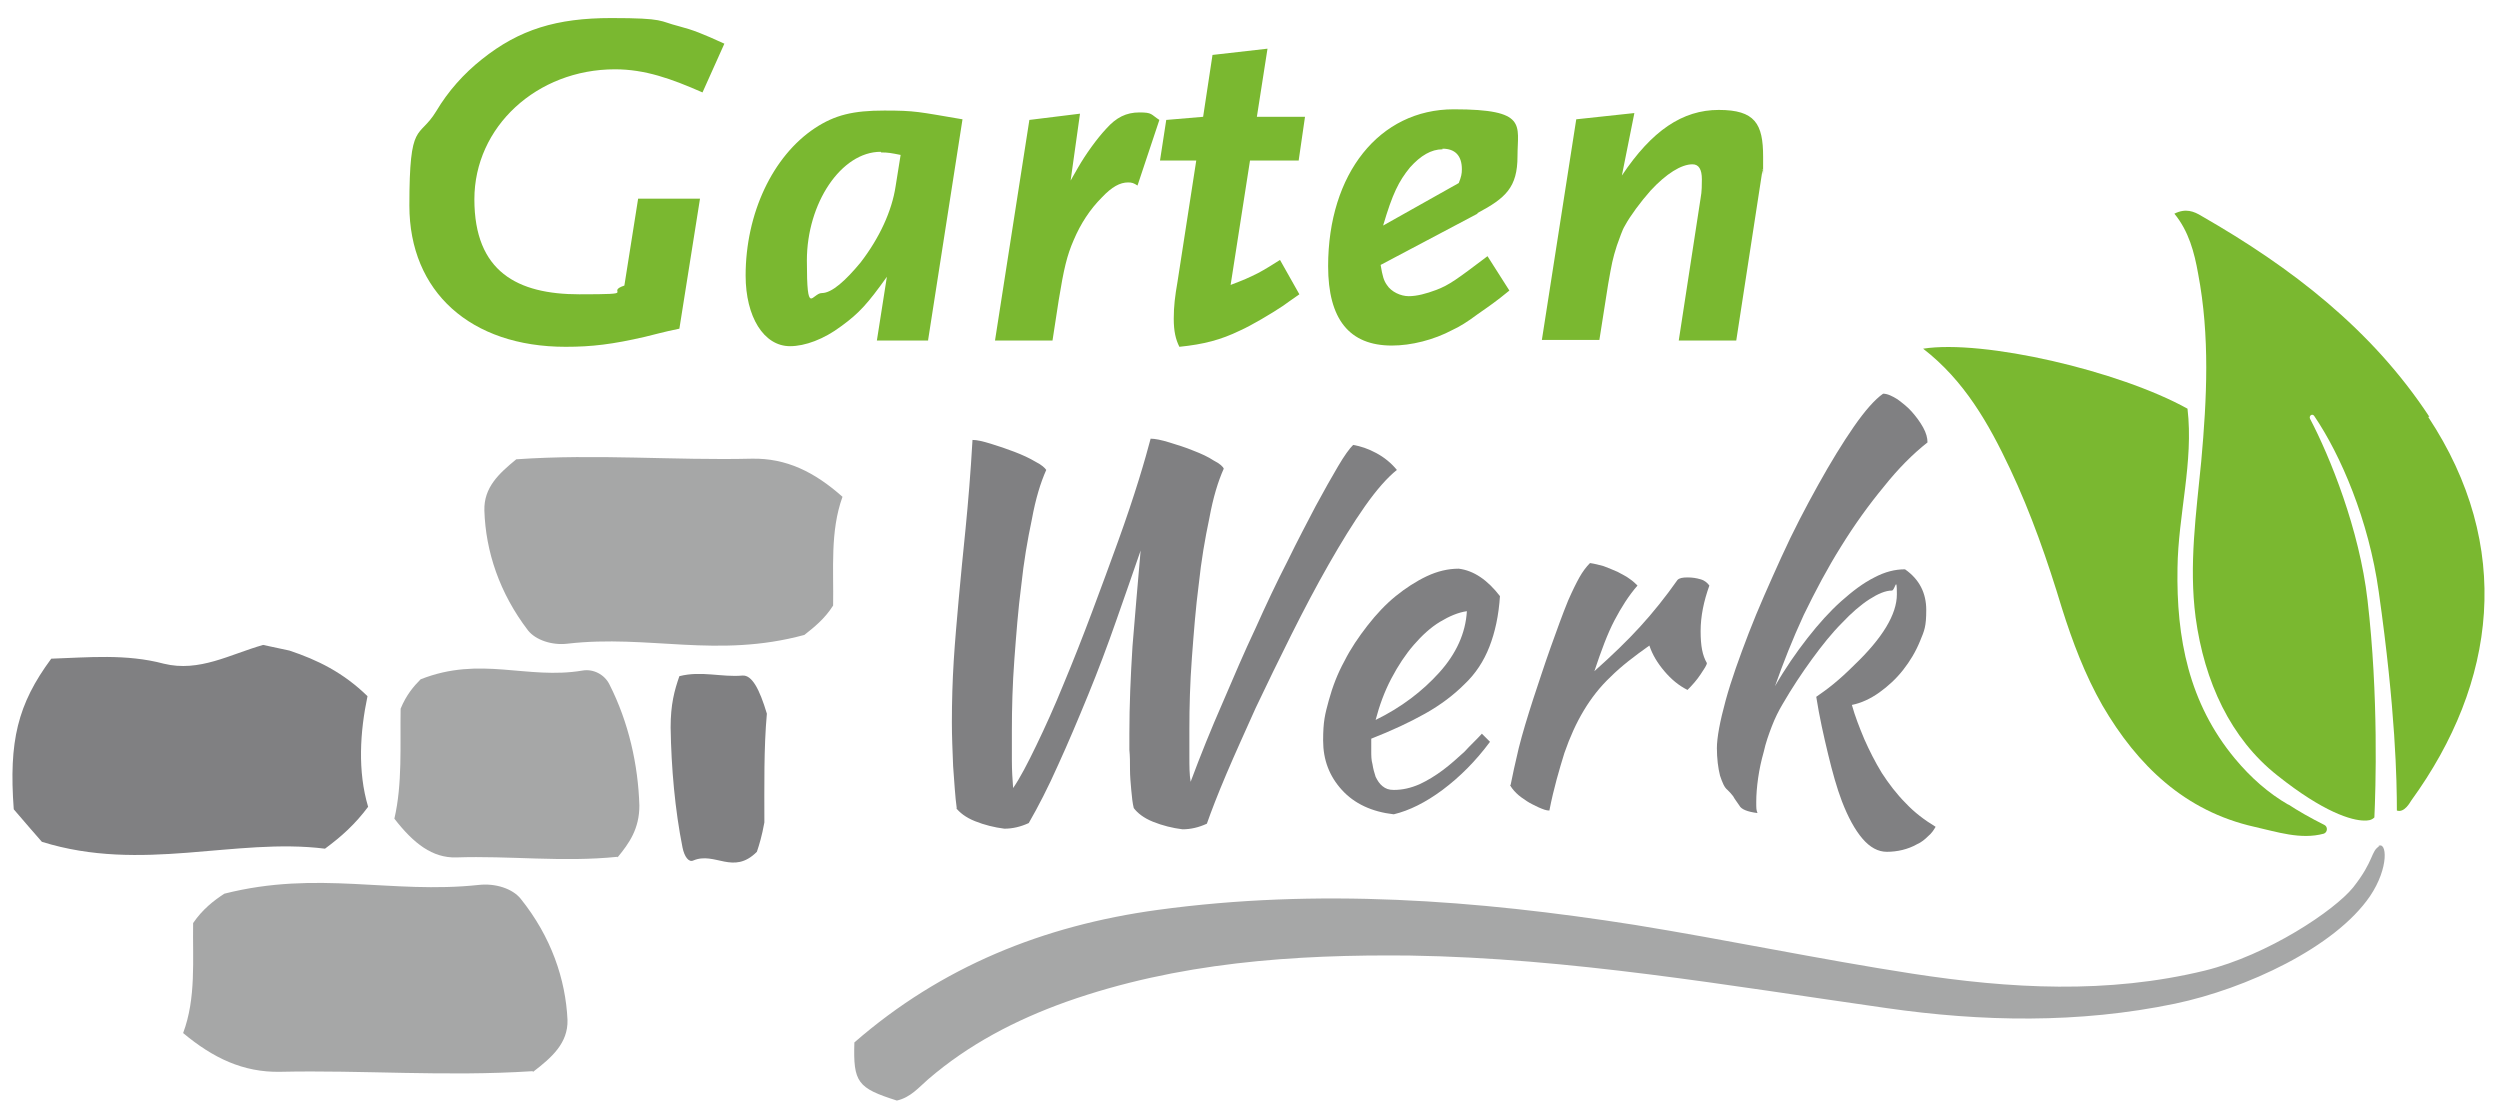
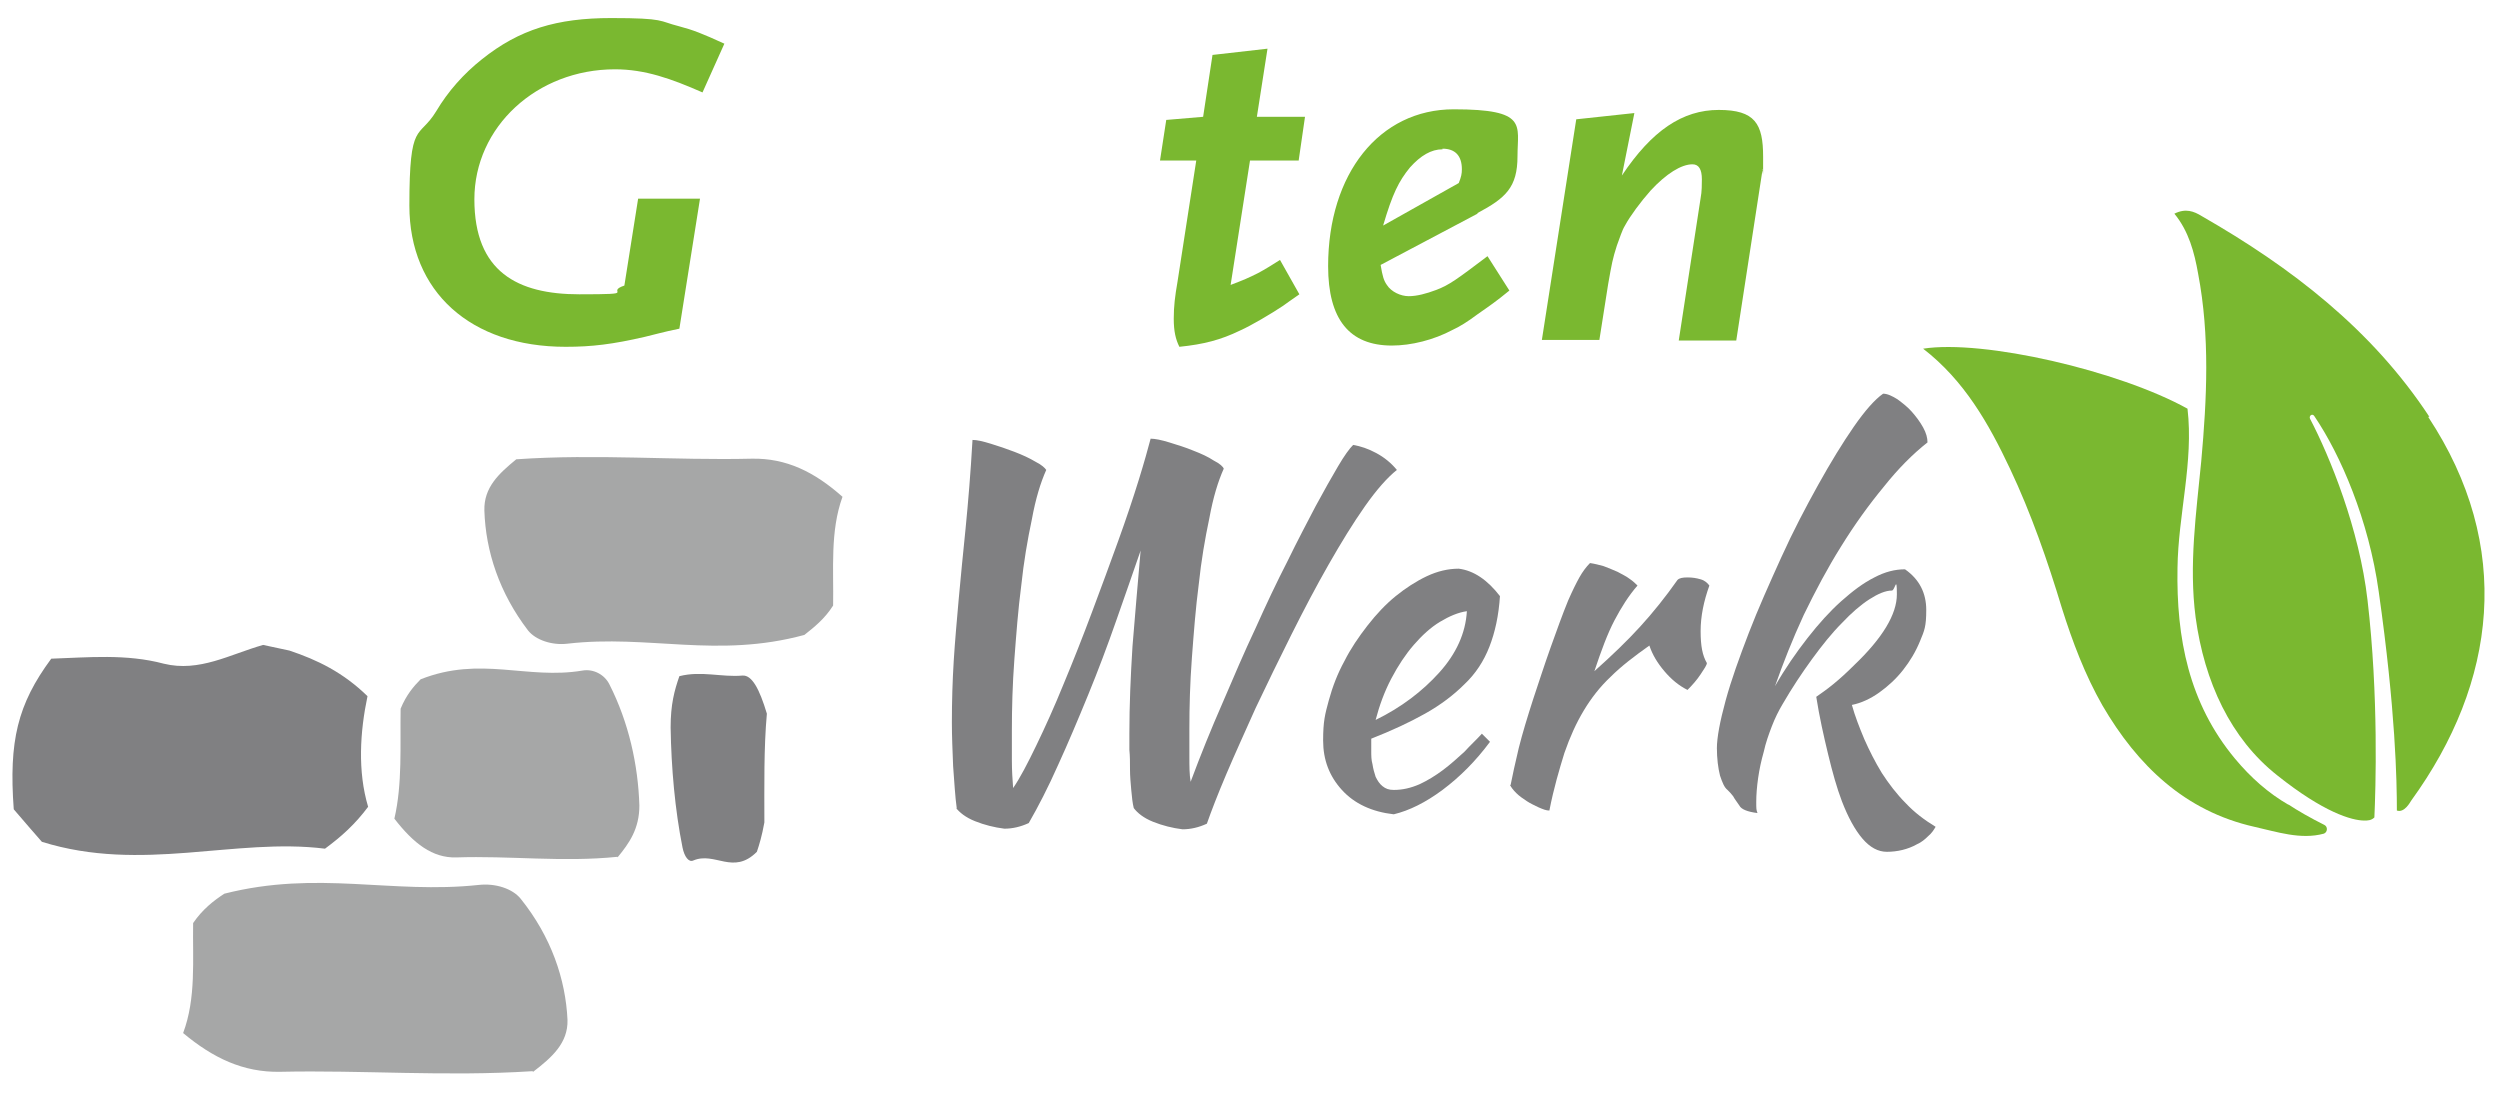
<svg xmlns="http://www.w3.org/2000/svg" id="logo-51" version="1.1" viewBox="0 0 400 177.6" width="180" height="80">
  <defs>
    <style>
      .st0 {
        fill: #808082;
      }

      .st1 {
        fill: #a6a7a7;
      }

      .st2 {
        fill: #7ab830;
      }
    </style>
  </defs>
  <path class="st0" d="M108.7,108.1c3.5-.9,6.8.2,10.1-.1,1.5-.1,2.7,2.1,3.9,6.1-.5,5.5-.4,11.6-.4,17.4-.4,2.2-.8,3.5-1.2,4.7-3.8,3.8-6.7-.1-10.2,1.4-.7.3-1.4-.6-1.7-2.1-1.2-6-1.8-12.7-1.9-19.2,0-3.7.6-5.9,1.4-8.2Z" />
  <g>
    <g>
      <path class="st0" d="M153.1,129.4c-.3-2.1-.4-4.4-.6-6.9-.1-2.5-.2-4.8-.2-7,0-3.4.1-6.7.3-9.9.2-3.2.5-6.5.8-9.9.3-3.5.7-7.2,1.1-11.3.4-4.1.8-8.8,1.1-14.1.7,0,1.6.2,2.9.6,1.3.4,2.5.8,3.8,1.3,1.3.5,2.4,1,3.4,1.6,1,.5,1.5,1,1.7,1.3-.9,2-1.7,4.6-2.3,7.9-.7,3.3-1.3,6.8-1.7,10.6-.5,3.8-.8,7.8-1.1,11.8-.3,4-.4,7.8-.4,11.4s0,3.3,0,4.8c0,1.6.1,3.1.2,4.4,1.1-1.6,2.3-3.9,3.7-6.8,1.4-2.9,2.9-6.2,4.4-9.9,1.5-3.6,3-7.4,4.5-11.4,1.5-4,2.9-7.8,4.2-11.4,1.3-3.6,2.4-6.9,3.3-9.8.9-2.9,1.5-5.1,1.9-6.6.7,0,1.7.2,3,.6,1.3.4,2.6.8,3.8,1.3,1.3.5,2.4,1,3.3,1.6,1,.5,1.5,1,1.6,1.3-.9,2-1.7,4.6-2.3,7.9-.7,3.3-1.3,6.8-1.7,10.6-.5,3.8-.8,7.8-1.1,11.8-.3,4-.4,7.8-.4,11.4s0,3,0,4.4c0,1.5,0,2.8.2,4,1.6-4.3,3.3-8.5,5.1-12.6,1.8-4.2,3.5-8.2,5.3-12,1.7-3.8,3.4-7.4,5.1-10.7,1.6-3.3,3.2-6.3,4.5-8.8,1.4-2.6,2.6-4.7,3.6-6.4,1-1.7,1.8-2.8,2.4-3.4,1.2.2,2.4.6,3.7,1.3,1.3.7,2.4,1.6,3.3,2.7-1.5,1.2-3.2,3.1-5.1,5.8-1.9,2.7-3.8,5.8-5.8,9.3-2,3.5-4,7.3-6,11.3-2,4-3.9,7.9-5.7,11.7-1.7,3.8-3.3,7.3-4.7,10.6-1.4,3.3-2.4,5.9-3.1,7.9-1.3.6-2.6.9-3.9.9-1.6-.2-3.2-.6-4.7-1.2-1.5-.6-2.5-1.4-3.1-2.2-.2-.8-.3-1.8-.4-2.9-.1-1.1-.2-2.2-.2-3.3,0-1.1,0-2.1-.1-3.1,0-1,0-1.9,0-2.6,0-4.6.2-9.2.5-14,.4-4.7.8-9.8,1.3-15.3-1.2,3.5-2.5,7.2-3.9,11.2-1.4,4-2.9,8-4.5,11.9-1.6,3.9-3.2,7.7-4.8,11.2-1.6,3.6-3.2,6.7-4.7,9.3-1.3.6-2.6.9-3.9.9-1.6-.2-3.2-.6-4.7-1.2-1.5-.6-2.5-1.4-3.1-2.2Z" />
      <path class="st0" d="M240,95.2c-.2,3.2-.8,5.9-1.7,8.2-.9,2.3-2.2,4.3-4,6-1.7,1.7-3.8,3.3-6.3,4.7-2.5,1.4-5.3,2.7-8.6,4,0,.3,0,.6,0,1,0,.3,0,.7,0,1,0,.7,0,1.4.2,2.1.1.7.3,1.4.5,2,.3.6.6,1.1,1.1,1.5.5.4,1,.6,1.8.6,1.4,0,2.7-.3,4.1-.9,1.3-.6,2.6-1.4,3.8-2.3,1.2-.9,2.3-1.9,3.4-2.9,1-1.1,2-2,2.8-2.9.5.5.9.9,1.3,1.3-2.3,3.1-4.8,5.6-7.6,7.7-2.7,2-5.3,3.3-7.8,3.9-3.5-.4-6.3-1.7-8.3-3.9-2-2.2-3-4.8-3-7.9s.3-4.2.9-6.4c.6-2.2,1.4-4.3,2.5-6.3,1-2,2.3-3.9,3.7-5.7,1.4-1.8,2.9-3.4,4.5-4.7,1.6-1.3,3.3-2.4,5-3.2,1.7-.8,3.4-1.2,5.1-1.2,2.4.3,4.6,1.8,6.6,4.4ZM234.7,97.7c-1.4.2-2.8.8-4.3,1.7-1.5.9-2.9,2.2-4.2,3.7-1.3,1.5-2.5,3.3-3.6,5.4-1.1,2.1-1.9,4.3-2.5,6.6,4.1-2,7.5-4.6,10.2-7.6,2.7-3,4.2-6.3,4.4-9.8Z" />
      <path class="st0" d="M241.7,125.5c.3-1.5.7-3.4,1.3-5.9.6-2.4,1.4-5,2.3-7.8.9-2.7,1.8-5.5,2.8-8.3,1-2.8,1.9-5.3,2.8-7.5.7-1.6,1.3-2.8,1.8-3.7.5-.9,1.1-1.7,1.7-2.3.7.1,1.5.3,2.2.5.8.3,1.5.6,2.2.9.7.4,1.4.7,1.9,1.1.6.4,1,.8,1.3,1.1-1.4,1.6-2.6,3.5-3.7,5.6-1.1,2.1-2.1,4.8-3.2,8.1,2.8-2.5,5.2-4.8,7.3-7.1,2.1-2.3,4.1-4.8,6-7.5.3-.3.8-.4,1.6-.4s1.4.1,2.1.3c.7.2,1.1.6,1.4,1-.9,2.5-1.4,4.9-1.4,7.3s.3,3.9,1,5.1c0,.3-.4.9-1,1.8-.6.9-1.3,1.7-2.1,2.5-1.4-.7-2.6-1.7-3.7-3-1.1-1.3-1.9-2.6-2.4-4.1-2.4,1.7-4.5,3.3-6.2,5-1.7,1.6-3.1,3.4-4.3,5.4-1.2,2-2.2,4.2-3.1,6.8-.8,2.6-1.7,5.6-2.4,9.2-.5,0-1-.2-1.7-.5-.6-.3-1.3-.6-1.9-1-.6-.4-1.2-.8-1.7-1.3s-.8-.9-1-1.3Z" />
      <path class="st0" d="M274.7,119.7c0-1.8.5-4.4,1.4-7.7.9-3.3,2.2-6.9,3.7-10.8,1.5-3.9,3.3-7.9,5.2-12.1,1.9-4.2,3.9-8,5.9-11.6,2-3.6,3.9-6.7,5.7-9.3,1.8-2.6,3.4-4.4,4.7-5.3.7,0,1.5.4,2.3.9.8.6,1.6,1.2,2.3,2,.7.8,1.3,1.6,1.8,2.5.5.9.7,1.7.7,2.4-2.3,1.8-4.7,4.2-7,7.1-2.4,2.9-4.7,6.1-6.8,9.5-2.2,3.5-4.1,7.1-6,11-1.8,3.9-3.3,7.7-4.6,11.4,1.6-2.8,3.4-5.4,5.2-7.7,1.8-2.3,3.6-4.3,5.4-5.9,1.8-1.6,3.5-2.9,5.3-3.8,1.7-.9,3.3-1.3,4.9-1.3,2.3,1.6,3.4,3.8,3.4,6.5s-.3,3.3-1,5c-.7,1.7-1.6,3.2-2.7,4.6-1.1,1.4-2.4,2.6-3.8,3.6-1.4,1-2.9,1.7-4.4,2,.5,1.8,1.2,3.6,2,5.5.8,1.8,1.7,3.6,2.8,5.4,1.1,1.7,2.4,3.4,3.8,4.8,1.4,1.5,3,2.7,4.8,3.8-.3.5-.6,1-1.2,1.5-.5.5-1.1,1-1.8,1.3-.7.4-1.5.7-2.3.9-.8.2-1.7.3-2.5.3-1.4,0-2.7-.7-3.9-2.1-1.2-1.4-2.3-3.4-3.3-6-.8-2.1-1.5-4.6-2.2-7.5-.7-2.9-1.4-6-1.9-9.2.7-.5,1.6-1.1,2.7-2,1.1-.9,2.2-1.9,3.4-3.1,4.5-4.3,6.8-8.1,6.8-11.3s-.3-.6-.8-.6c-1,0-2.2.5-3.6,1.4-1.4.9-2.9,2.2-4.4,3.8-1.6,1.6-3.2,3.6-4.8,5.8-1.6,2.2-3.2,4.6-4.7,7.2-.6,1-1.2,2.2-1.7,3.5-.5,1.3-1,2.7-1.3,4.1-.4,1.4-.7,2.8-.9,4.2-.2,1.4-.3,2.7-.3,3.8s0,1.3.2,1.8c-1.6-.2-2.6-.6-2.9-1.2-.4-.6-.8-1.1-1-1.5-.3-.4-.6-.7-.9-1-.5-.4-.8-1.1-1.2-2.3-.3-1.2-.5-2.7-.5-4.5Z" />
    </g>
    <g>
      <path class="st2" d="M112.4,14.7c-5-2.2-9.2-3.7-14-3.7-12.5,0-22.5,9.2-22.5,20.8s6.9,15.2,16.8,15.2,3.9-.3,7.2-1.4l2.2-13.9h9.9l-3.3,20.8c-2.5.5-4.2,1-5.5,1.3-5.2,1.2-8.5,1.6-12.7,1.6-15.2,0-25-8.8-25-22.6s1.5-10.5,4.3-15.1c1.9-3.2,4.4-6,7.3-8.3,6-4.8,12-6.6,20.7-6.6s7.6.5,10.8,1.3c2.3.6,3.8,1.2,7.3,2.8l-3.5,7.8Z" />
-       <path class="st2" d="M148.5,54.4h-8.2l1.6-10.2c-3,4.2-4.4,5.8-7.3,7.9-2.8,2.1-5.8,3.2-8.2,3.2-4.2,0-7.1-4.7-7.1-11.3,0-9.9,4.3-19.1,11.1-23.6,3.2-2.1,6.1-2.8,11.1-2.8s5.4.2,12.5,1.4l-5.5,35.3ZM140.9,24.2c-6.3,0-11.8,8.2-11.8,17.4s.8,5.2,2.4,5.2,3.8-2,6.2-4.9c3-3.9,5-8.2,5.6-12.2l.8-5c-1.5-.3-2-.4-3.1-.4Z" />
-       <path class="st2" d="M182,29.6c-.6-.4-.9-.5-1.5-.5-1.3,0-2.6.7-4.2,2.4-1.9,1.9-3.4,4.2-4.5,6.8-1.1,2.5-1.6,4.7-2.4,9.6l-1,6.5h-9.2l5.5-35.3,8.1-1-1.5,10.7,1.2-2.1c1.2-2.1,3-4.6,4.5-6.2,1.6-1.8,3.2-2.6,5.3-2.6s1.8.3,3.2,1.2l-3.5,10.5Z" />
      <path class="st2" d="M207.8,25.6h-7.8l-3.1,19.9c2.1-.8,2.8-1.1,4.4-1.9,1.3-.7,1.9-1.1,3.5-2.1l3.1,5.5c-1.2.8-2.1,1.5-2.7,1.9-1.8,1.2-5,3.1-6.8,3.9-3.1,1.5-5.8,2.2-9.7,2.6-.6-1.2-.9-2.5-.9-4.5s.2-3.6.6-5.9l3-19.4h-5.8l1-6.5,5.9-.5,1.5-9.9,8.8-1-1.7,10.9h7.7l-1,6.9Z" />
      <path class="st2" d="M236.4,34.1l-15.5,8.2c.3,1.8.5,2.5,1,3.2.7,1.1,2.2,1.8,3.5,1.8s2.8-.4,4.4-1c2.1-.8,3.3-1.7,8.2-5.4l3.5,5.5c-2.2,1.8-3.1,2.4-5.1,3.8-1.6,1.2-2.9,2-4,2.5-3,1.6-6.6,2.5-9.7,2.5-6.8,0-10.2-4.2-10.2-12.7,0-14.8,8.2-25.1,20.1-25.1s10.2,2.5,10.2,7.5-1.9,6.7-6.4,9.1ZM230.8,23.8c-1.8,0-3.5,1-5.2,2.9-1.8,2.2-2.8,4.2-4.3,9.3l12.1-6.8c.4-1,.5-1.5.5-2.2,0-2.2-1.1-3.3-3.1-3.3Z" />
      <path class="st2" d="M282,27.1l-4.2,27.3h-9.2l3.5-22.8c.2-1,.2-2.3.2-3,0-1.6-.5-2.4-1.5-2.4-1.8,0-4.2,1.5-6.7,4.2-1.6,1.8-3.3,4.1-4.1,5.6-.5.8-.8,1.9-1.3,3.2-.7,2.2-.8,2.8-1.4,6.2l-1.4,8.9h-9.2l5.5-35.3,9.3-1-2,10c4.8-7.2,9.7-10.5,15.5-10.5s7.1,2.2,7.1,7.5,0,1.4-.2,2Z" />
    </g>
    <path class="st2" d="M366.2,128.7s0,0,0,0c-3.3-1.9-6.1-4.4-8.6-7.4-7.4-8.9-9.4-19.3-9.2-30.5.1-8.5,2.6-17,1.6-25.5-11-6.1-32.7-11.1-42.3-9.6,6.6,5.1,10.5,12,13.9,19.2,3.4,7.2,6,14.7,8.3,22.3,1.7,5.4,3.7,10.7,6.5,15.6,5.6,9.6,13.2,16.9,24.3,19.4,3.6.8,7.4,2.1,11.1,1.1.6-.2.7-1.1.1-1.4-2.2-1.1-4.3-2.3-5.8-3.3Z" />
    <path class="st0" d="M42.1,103.1c-5.3,1.5-10.2,4.4-15.9,3-6-1.6-12.1-1-18-.8-5.4,7.3-6.8,13.2-6,24.1,1.9,2.2,3.6,4.2,4.5,5.2,16,5,30.9-.7,45.3,1.1,2.7-2,4.8-3.9,6.9-6.7-1.7-5.7-1.3-12-.1-17.7-3.9-3.8-8-5.8-12.5-7.3l-4.2-.9Z" />
    <path class="st1" d="M98.8,137c-8.8.9-17.3-.2-25.8.1-3.8.1-6.8-2.2-9.9-6.2,1.3-5.6.9-11.7,1-17.6.9-2.2,2.1-3.6,3.2-4.7,9.6-3.8,17,.1,25.9-1.4,1.7-.3,3.5.6,4.3,2.2,3.1,6.1,4.6,12.9,4.8,19.4,0,3.7-1.6,6-3.5,8.3Z" />
    <path class="st1" d="M85.2,171.3c-13.9.9-27.2-.2-40.4.1-5.9.1-10.7-2.2-15.5-6.2,2.1-5.6,1.5-11.7,1.6-17.6,1.5-2.2,3.3-3.6,5-4.7,15-3.8,26.7.1,40.7-1.4,2.7-.3,5.4.6,6.7,2.2,4.9,6.1,7.2,12.9,7.5,19.4.1,3.7-2.5,6-5.5,8.3Z" />
    <path class="st1" d="M82.6,73.4c12.9-.9,25.3.2,37.7-.1,5.5-.1,10,2.1,14.5,6.1-2,5.5-1.4,11.6-1.5,17.4-1.4,2.2-3.1,3.5-4.6,4.7-14,3.8-24.9-.1-37.9,1.4-2.5.3-5.1-.6-6.3-2.1-4.6-6-6.8-12.7-7-19.2-.1-3.7,2.3-5.9,5.1-8.2Z" />
-     <path class="st1" d="M380.5,135.3c1.4-.9,1.8,3.4-1.3,8-5.6,8.2-19.8,14.8-31.2,17.2-15.4,3.2-30.9,2.9-46.2.7-25.3-3.6-50.6-8-76.2-8.4-18.6-.2-37.2,1.1-55,7.4-8.1,2.9-15.6,6.8-22.1,12.4-1.5,1.3-2.8,2.9-5,3.4-6.3-2-7-2.9-6.8-9.3,13.9-12.1,30.2-18.7,48.5-21.2,25.6-3.5,51-1.6,76.4,2.4,14.8,2.4,29.5,5.5,44.4,7.8,15.6,2.4,31.2,3.3,46.8-.5,10.1-2.5,20.7-9.6,23.7-13.3,3.4-4.3,2.8-5.8,4.2-6.6Z" />
    <path class="st2" d="M388.7,66.6c-9.2-14-22.1-23.9-36.4-32.1-1.3-.8-2.6-1.3-4.4-.4,2.3,2.8,3.2,6.2,3.8,9.6,1.9,10,1.4,20,.5,30-.8,8.3-2,16.6-.9,25,1.4,10.3,5.6,19.4,13.1,25.3,7.4,5.9,11.9,7.2,13.9,7.2.5,0,1.1,0,1.6-.5.2-4.4.7-19.4-1.1-34.8-1.3-11.3-6-22.9-9.2-29-.2-.5.4-.9.7-.4,4.2,6.2,8.7,16.6,10.3,28.1,2.7,19,2.9,30.3,2.9,35,0,0,0,0,0,0,1.2.4,2.1-1.3,2.3-1.6,13.7-18.9,16.4-40.7,2.7-61.4Z" />
  </g>
</svg>